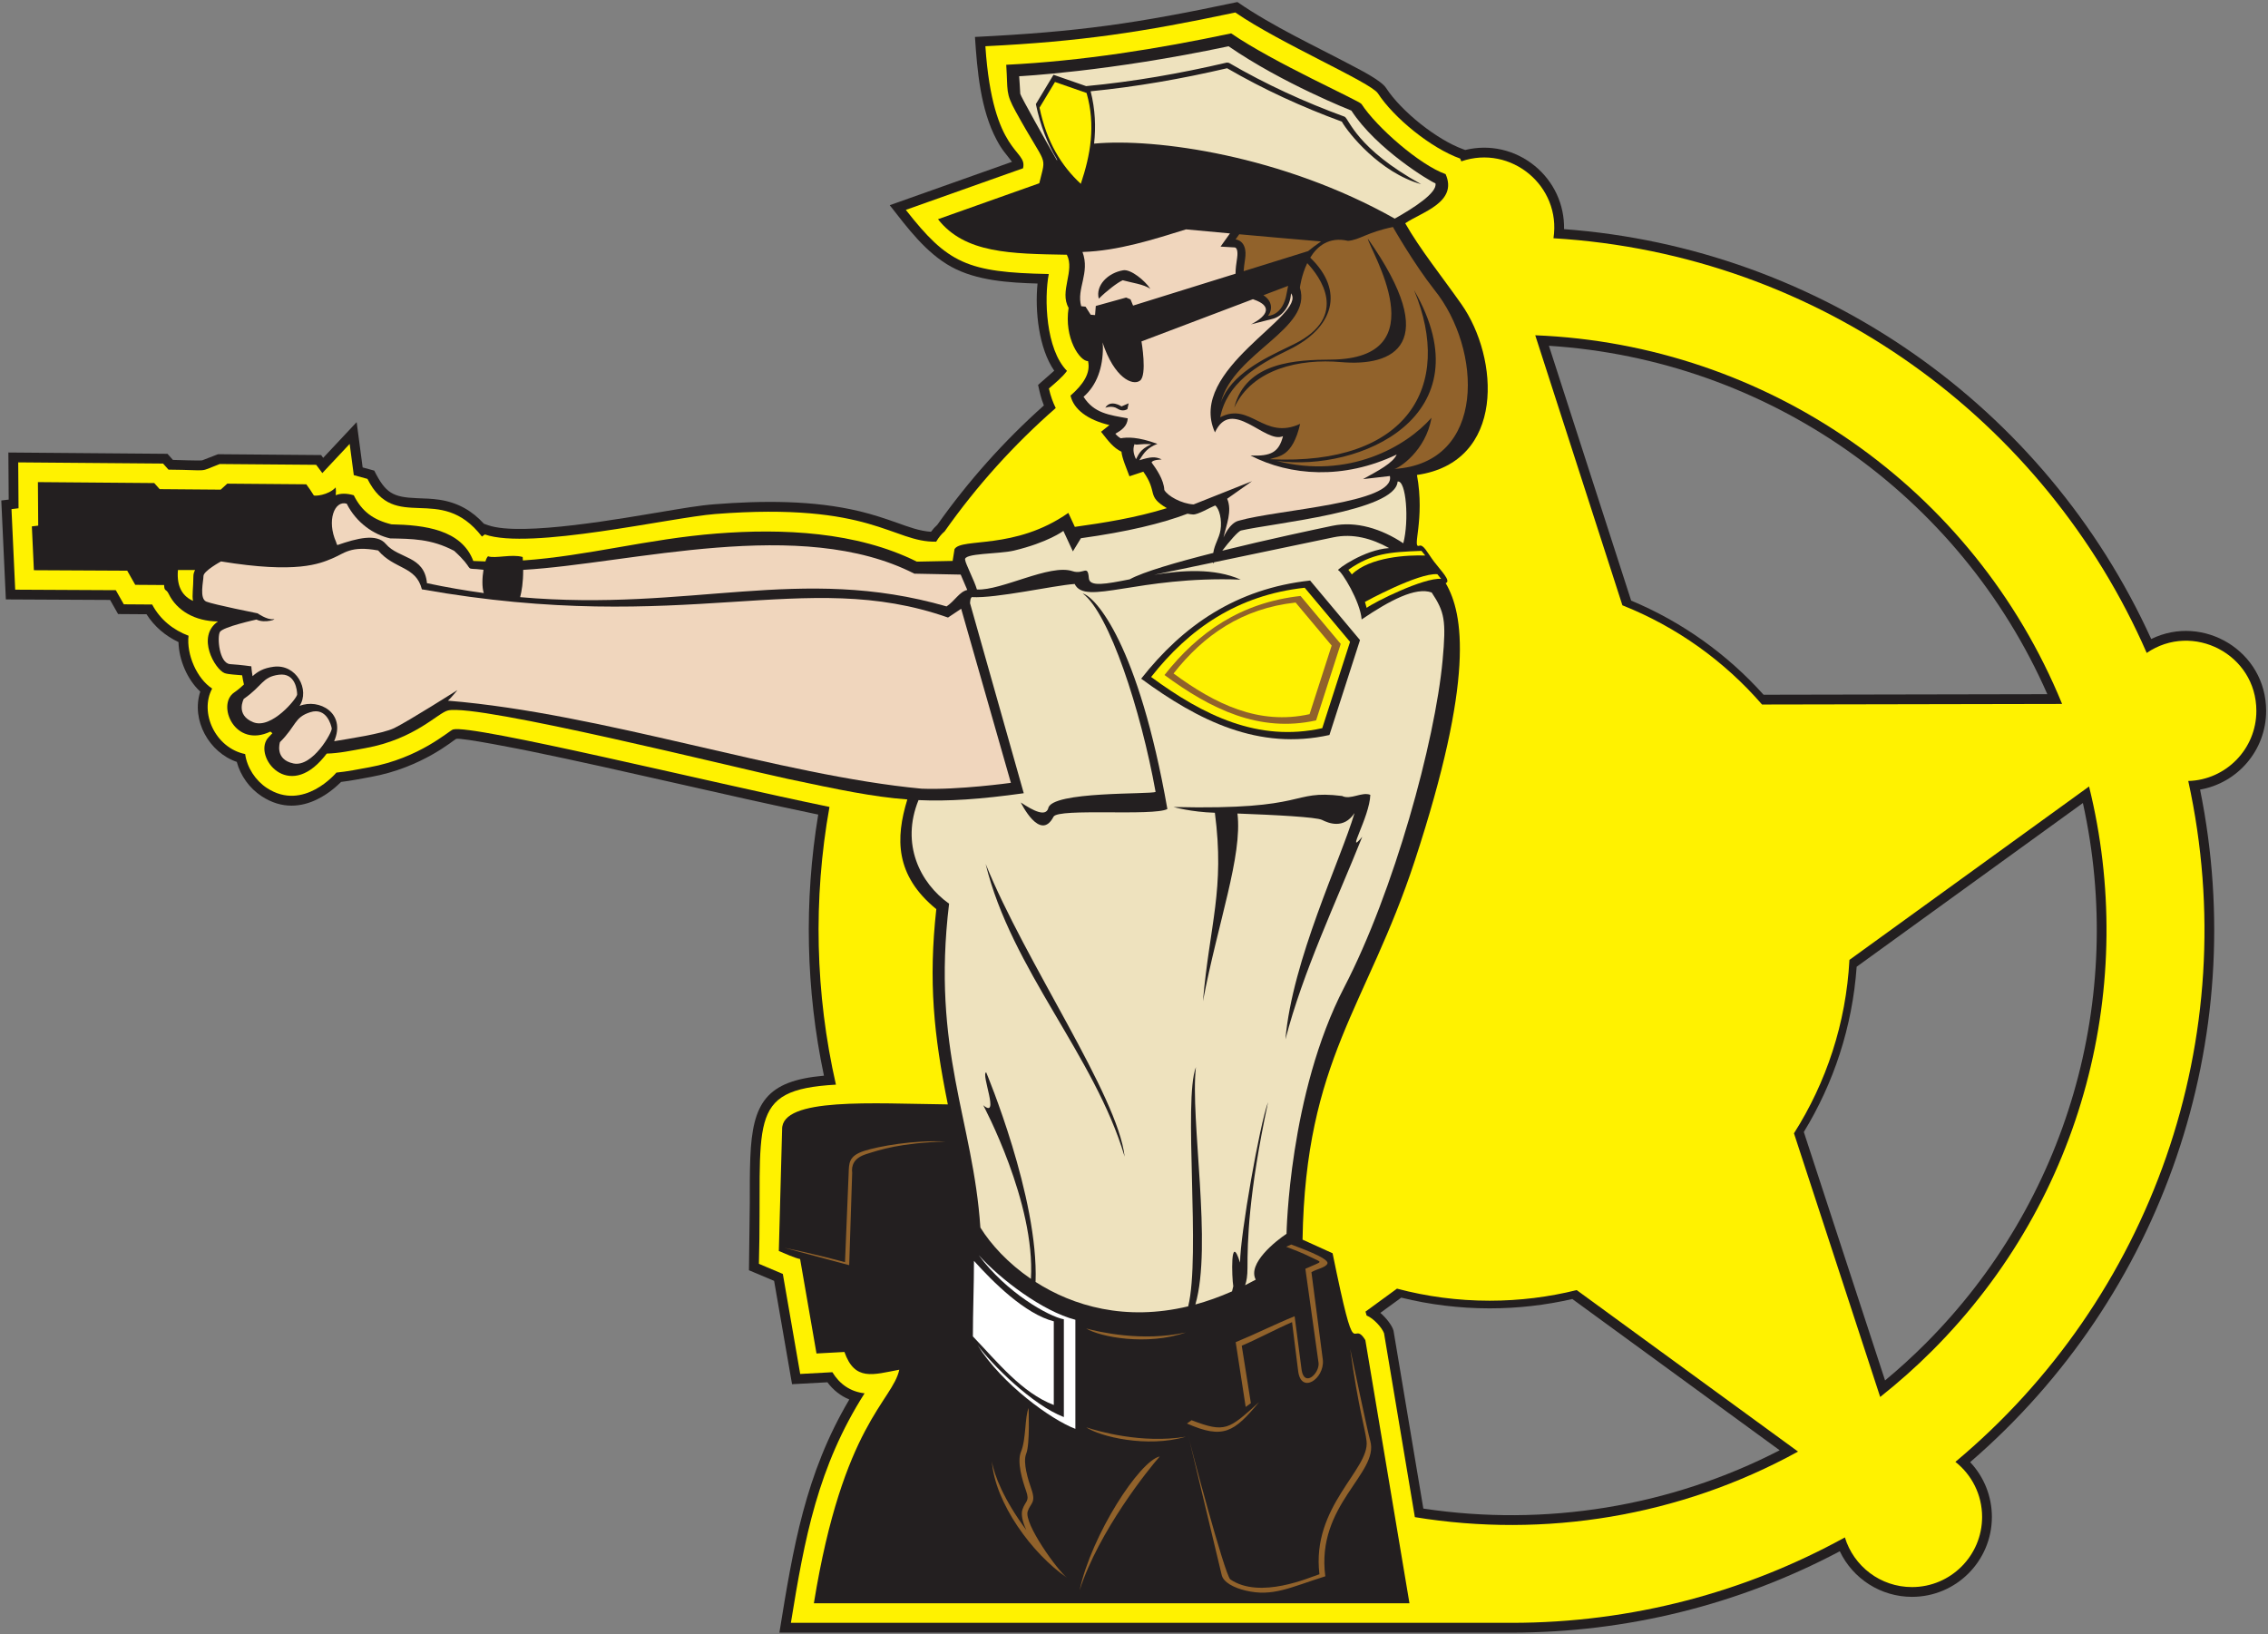
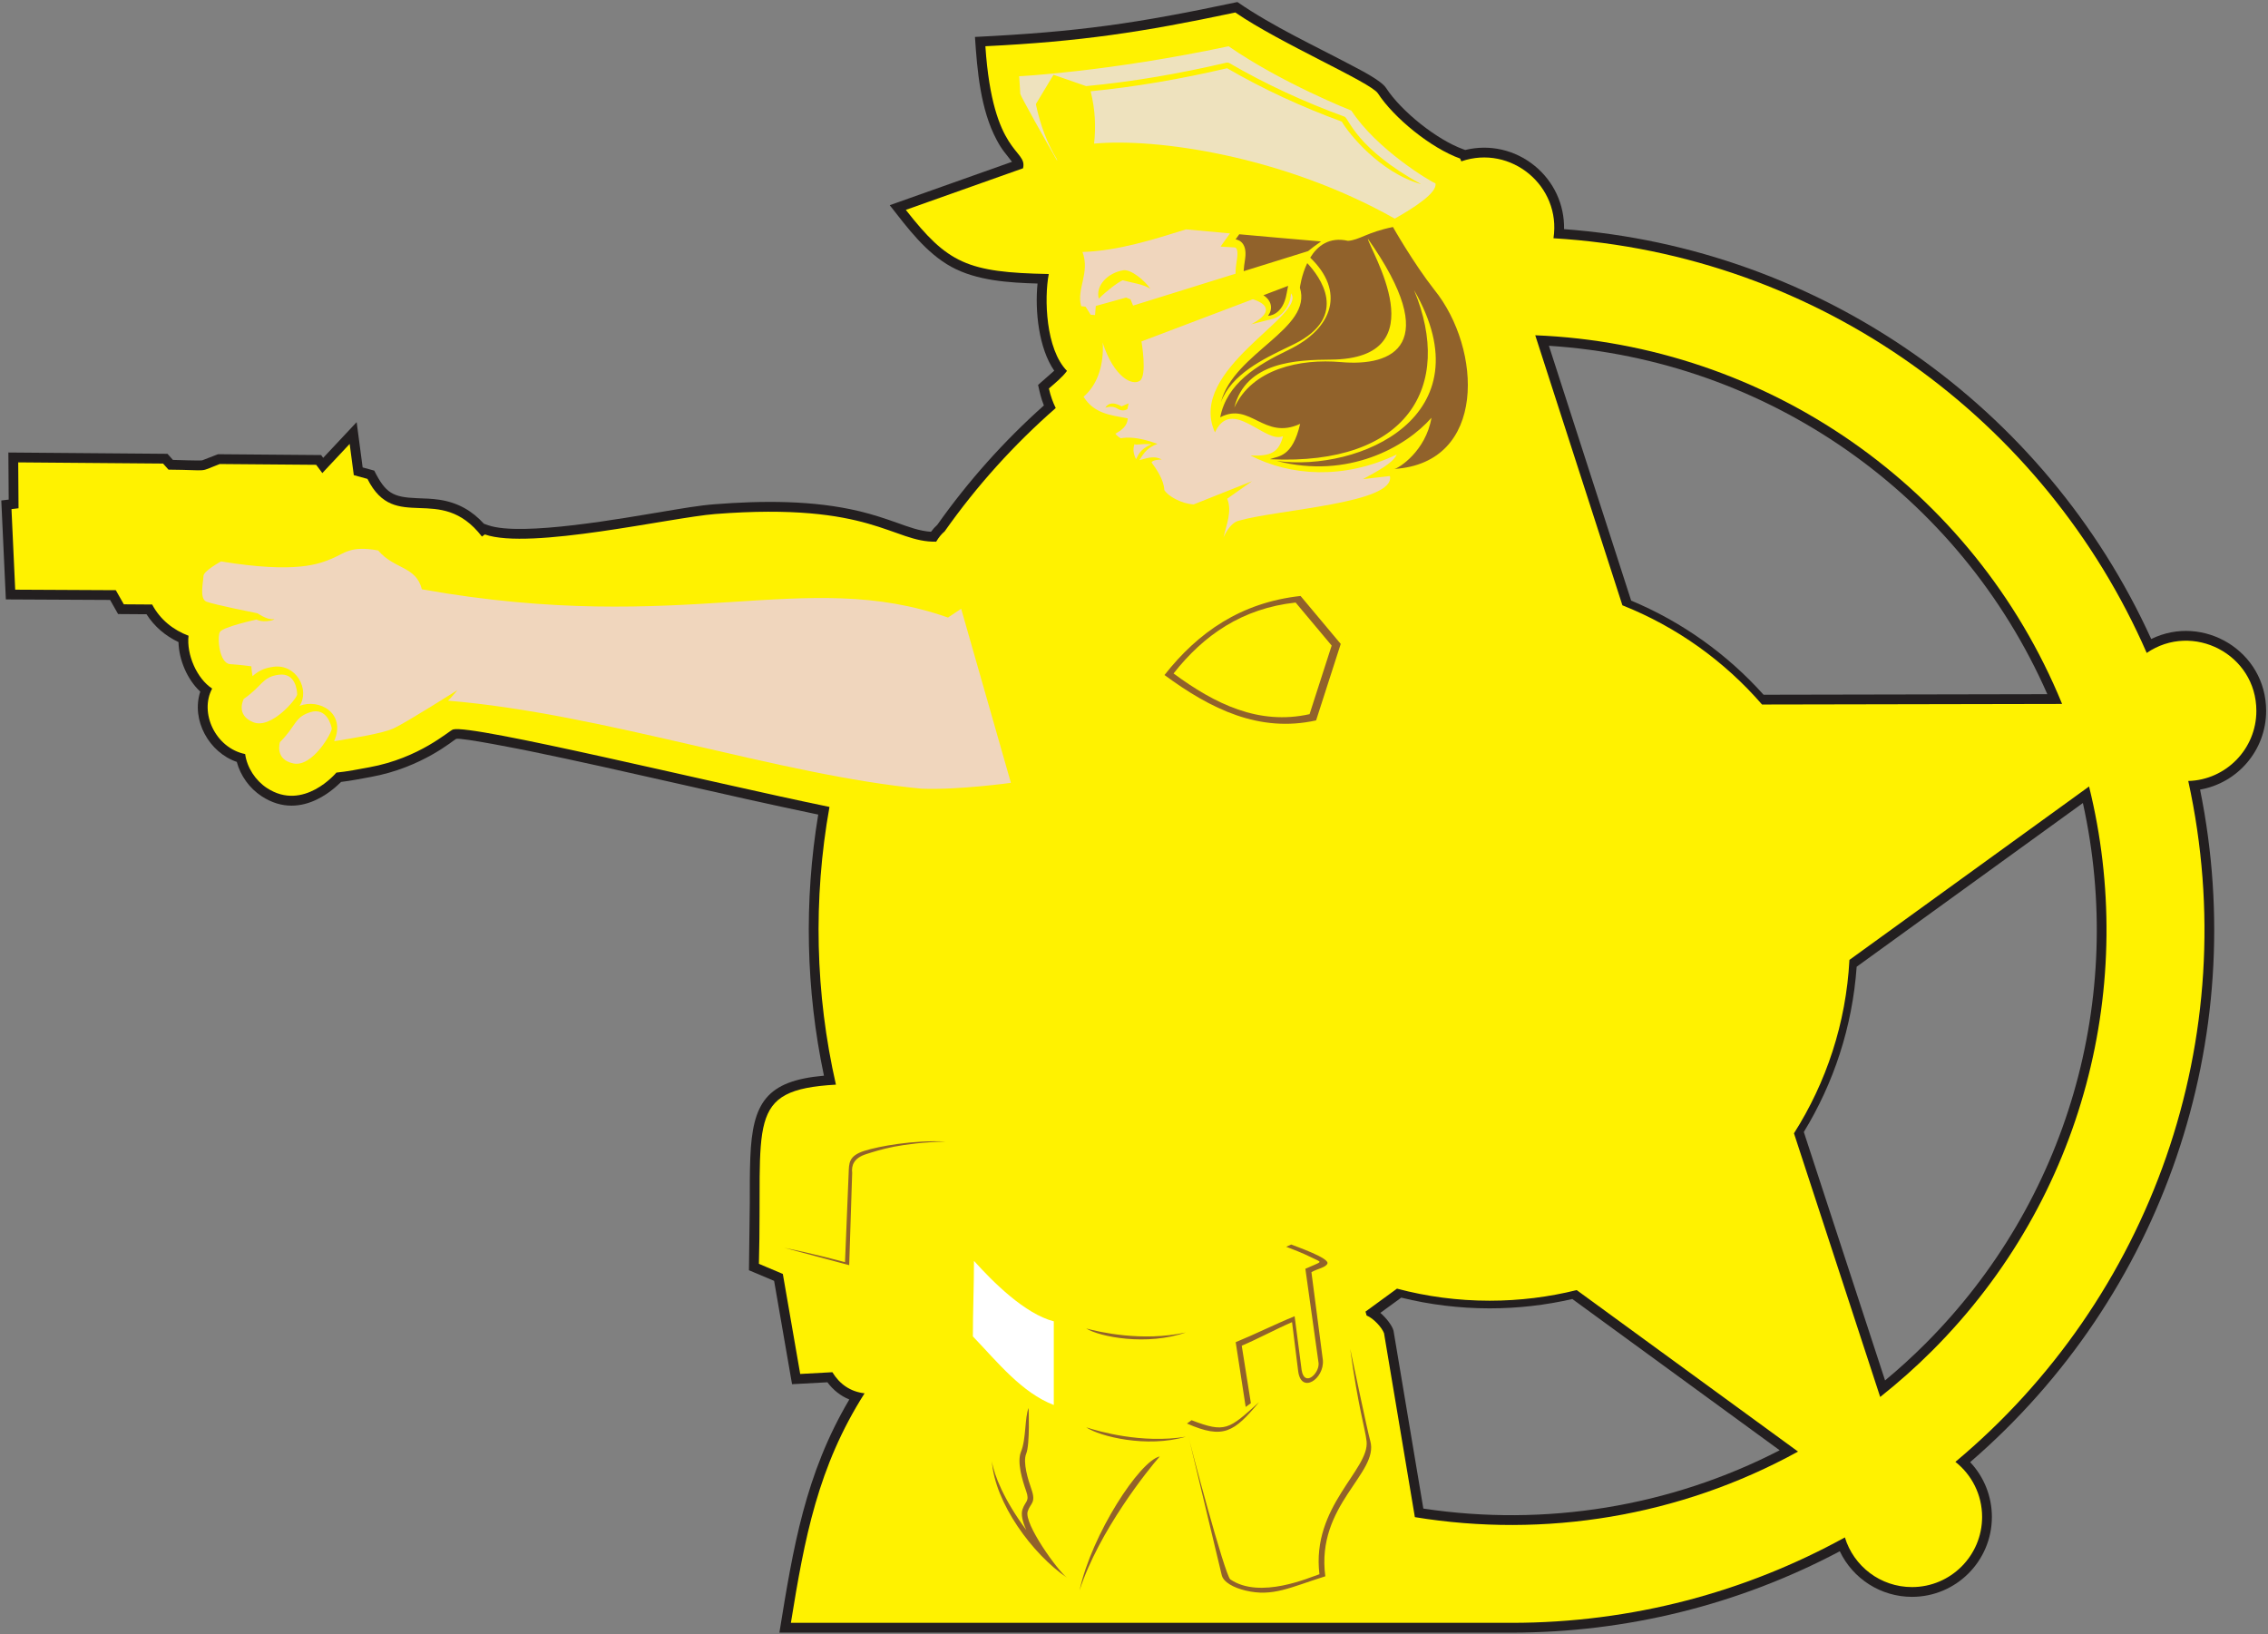
<svg xmlns="http://www.w3.org/2000/svg" viewBox="0 0 1040 749.333" height="749.333" width="1040" xml:space="preserve" id="svg2" version="1.1">
  <rect x="0" y="0" width="1040" height="749.333" fill="#808080" stroke="none" />
  <defs id="defs6" />
  <g transform="matrix(1.333,0,0,-1.333,0,749.333)" id="g10">
    <g transform="scale(0.1)" id="g12">
      <path id="path14" style="fill:#231f20;fill-opacity:1;fill-rule:evenodd;stroke:none" d="m 2834.38,1921.35 c -62.19,294.68 -68.81,600.98 -19.68,898.1 -331.32,68.98 -661.36,150.28 -993.07,218.44 -17.26,3.55 -235.33,47.33 -252.34,41.96 -7.3,-2.3 -116.11,-98.82 -293.59,-130.94 -34.02,-6.15 -67.86,-13.05 -102.2,-17.11 -3.94,-1.97 -129.4,-143.98 -274.035,-48.89 -40.934,26.92 -72.274,70.16 -84.957,117.76 -95.344,32.54 -157.485,143.6 -125.602,241.73 -44.781,41.57 -73.468,109.41 -74.879,170.37 -45.023,21.31 -83.132,53.58 -110.015,95.75 l -97.785,0.69 -27.539,48.56 -358.54,1.82 -15.719,340.29 25.453,3.05 -1.113,161.96 547.343,-4.47 18.727,-20.98 c 13.047,-0.19 92.34,-3.26 100.906,-1.43 l 54.203,20.99 354.751,-2.89 7.08,-9.54 115.1,122.77 20.62,-155.77 39.95,-10.96 c 38.71,-77.42 63.87,-91.69 147.85,-94.85 25.65,-0.96 50.94,-1.53 76.4,-5.38 63.48,-9.59 111.87,-37.63 153.09,-82.59 l 14.14,-4.95 c 115.39,-40.39 470.25,25.14 611.85,48.4 54.56,8.97 112.2,19.39 167.25,23.67 163.49,12.72 339.2,14.41 499.69,-24.3 44.63,-10.77 86.88,-24.75 130.04,-40.12 37.13,-13.22 75.27,-27.74 114.9,-30.29 6.45,8.73 13.64,16.89 21.78,24.12 106.15,150.17 229.32,288 366.52,410.42 -10.31,26.02 -14.09,44.41 -19.94,70.63 l 55.54,48.88 c -52.97,76.42 -66.9,204.97 -57.42,299.86 -98.43,2.79 -209.4,9.62 -296.89,57.66 -87.18,47.87 -150.96,134.46 -211.57,211.79 l 420.49,149.21 c -22.09,29.74 -32.56,37.73 -52.76,75.56 -55.65,104.21 -66.8,238.4 -74.55,354 357.13,17.62 553.5,45.88 902.83,120.05 122.9,-84.69 264.75,-149.79 396.78,-219.83 27.5,-14.6 97.97,-50.15 114.68,-75.84 52.45,-80.59 175.28,-178.58 266.06,-211 l 6.23,-2.22 c 83.5,20.47 170.91,0.79 238.5,-54.2 66.47,-54.08 103.12,-134.06 101.41,-218.09 880.56,-65.34 1654.97,-608.47 2019.87,-1409.84 178.29,87.32 395.35,-40.65 395.35,-247.19 0,-135.15 -97.86,-248.19 -227.29,-270.79 174.52,-858.62 -127.6,-1741.29 -790.91,-2313.4 47.69,-50.617 74.74,-117.66 74.74,-188.417 0,-151.778 -123.13,-274.907 -274.91,-274.907 -107.22,0 -203.32,62.235 -248.29,156.766 C 5980.48,100.836 5594.24,5.621 5199.45,5.621 H 2681.13 c 47.45,293.063 88.89,545.809 240.54,801.961 -30,12.203 -55.31,32.313 -75.45,59.148 l -121.57,-6.578 -61.7,355.418 -86.56,36.54 2.89,230.52 c 0.03,52.48 -0.32,105.3 1.83,157.74 7.62,186.43 53.78,263.41 253.27,280.98 z m 2776.87,1634.08 c 175.25,-73.11 330.55,-184.5 455.48,-323.72 l 976.14,1.88 C 6740.62,3921.63 6077.82,4384.21 5328.29,4432 Z m 775.7,-1259.35 c -14.68,-207.21 -79.24,-400.67 -181.77,-568.41 l 279.48,-854.565 c 48.04,39.883 94.26,81.938 138.41,126.094 488.91,488.911 690.58,1189.181 542.11,1860.011 z m -978.1,-1142.97 c -91.42,-21 -186.62,-32.11 -284.4,-32.11 -104.85,0 -206.69,12.84 -304.12,36.88 l -71.85,-52.4 c 18.64,-15.93 40.28,-42.63 45.23,-61.18 l 102.61,-611.956 c 419.09,-63.469 849.01,6.168 1225.75,200.488 l -713.22,520.278" />
      <path id="path16" style="fill:#fff200;fill-opacity:1;fill-rule:evenodd;stroke:none" d="m 7186.4,2916.11 -824.33,-596.5 c -11.69,-218.7 -80.11,-422.35 -190.79,-596.54 l 296.6,-906.89 c 61.93,49.031 121.77,102.008 178.99,159.226 526.23,526.234 706.03,1267.474 539.53,1940.704 z m -1605.31,623.21 c 186.6,-74.02 350.98,-192.04 480.32,-341.26 l 1032.25,1.98 C 6788.35,3945.03 6075.84,4436.58 5281.27,4468.13 Z M 5423.84,1183.83 c -95.89,-23.8 -196.15,-36.51 -299.39,-36.51 -110.23,0 -217.08,14.48 -318.82,41.5 l -108.27,-78.98 c 1.3,-4.69 2.59,-9.21 3.87,-13.54 23.72,-9.29 52.58,-41.25 59.83,-60.73 l 106.08,-632.695 c 446.26,-73.02 912.04,2.117 1318.12,225.504 z M 2720.66,39.27 c 47.24,291.738 92.66,536.644 253.5,789.504 -48.91,5.594 -85.66,31.442 -110.8,72.582 l -110.67,-5.984 -59.74,344.059 -82.31,34.74 c 13.18,487.78 -50.6,598.47 264.97,616.34 -71.19,311.89 -78.97,638.96 -22.22,955.3 -409.9,84.19 -1231.14,285.25 -1294.97,266.39 -13.59,-4.01 -114.82,-98.7 -288.72,-130.17 -37.32,-6.76 -74.71,-14.53 -112.51,-18.14 -0.06,-0.03 -112.94,-135.91 -239.237,-52.86 -39.109,25.72 -68.226,69.98 -74.621,116.62 -102.16,20.77 -158.215,142.17 -113.508,225.24 -52.926,34.54 -88.605,117.31 -81.25,181.77 -52.531,19.69 -97.64,55.39 -125.164,107.38 l -97.504,0.69 -27.562,48.59 -346.055,1.76 -12.801,277.1 24.25,2.9 -1.086,157.88 498.282,-4.07 18.687,-20.93 c 149.77,-1.23 98.07,-10.61 176.41,19.34 l 331.639,-2.71 21.11,-28.43 94.06,100.34 14.22,-107.47 47.01,-12.9 c 95.13,-190.32 248.64,-11.02 393.76,-198.31 l 9.99,7.25 c 155.48,-54.42 640.3,58.42 792.82,70.29 538.8,41.91 609.45,-98.19 759.77,-95.19 9.39,15.6 18.95,26.96 29.11,35.33 110.11,156.34 238.59,298.81 382.21,424.36 -9.65,19.31 -17.72,41.35 -23.51,67.28 17.73,15.43 47.64,39.62 62.19,60.53 -73.13,74.49 -78.84,248.75 -62.63,333.22 -281.06,5.27 -347.71,36.81 -491.76,220.61 l 403.27,143.09 c 15.91,66.82 -104.23,41.67 -129.56,419.82 327.28,16.14 539.34,48 859.79,116.04 153.02,-105.48 465.9,-240.4 490.43,-278.09 54.45,-83.67 182.03,-188.3 282.94,-224.34 1.41,-3.22 2.77,-6.39 4.06,-9.54 170.1,58.54 344.41,-84.43 317,-264.57 915.18,-54.78 1691.29,-626.18 2040.78,-1426.42 158.27,108.17 377.19,-4.4 377.19,-199.32 0,-130.88 -104.31,-237.46 -234.29,-241.15 C 7721.99,2049 7397.84,1153.86 6726.58,593 c 55.95,-44.191 91.88,-112.629 91.88,-189.437 0,-133.204 -108.05,-241.258 -241.26,-241.258 -108.7,0 -200.64,71.953 -230.79,170.808 C 6006.12,145.859 5615.21,39.27 5199.45,39.27 c -802.68,0 -1648.99,0 -2478.79,0" />
-       <path id="path18" style="fill:#231f20;fill-opacity:1;fill-rule:evenodd;stroke:none" d="m 3093.53,909.938 c -90.27,-16.813 -152.9,-40.668 -188.67,61.054 l -96.09,-5.191 -56.38,324.719 c -20.2,4.45 -52.21,18.98 -73.23,27.82 l 11.3,418.06 c -2.41,111.55 311.65,88.97 570.11,86.15 -48.61,240.19 -67.02,422.65 -39.69,671.66 -142.4,116.46 -140.59,243.71 -99.66,377.32 -118.7,8.85 -236.33,33.58 -413.27,71.16 -167.93,35.67 -1063.95,259.19 -1166.97,234.94 -34.5,-8.12 -113.48,-98.65 -283.26,-129.38 -48.53,-8.78 -91.57,-18.04 -133.79,-19.01 -6.01,-7.96 -12.84,-16.15 -20.6,-24.55 -124.072,-134.34 -235.834,24.79 -178.42,81.77 4.246,4.22 8.285,8.48 12.16,12.83 -2.269,1.84 -4.55,3.73 -6.843,5.66 -122.957,-58.76 -185.657,92.23 -125.145,134.12 13.715,9.5 24.578,18.93 34.086,27.91 -2.484,10.62 -4.555,21.18 -6.23,31.54 -16.79,1.88 -47.719,2.8 -60.133,7.47 -33.059,12.46 -98.614,125.3 -23.09,177.76 -78.508,0.76 -141.231,36.89 -169.297,94.65 -9.461,19.46 -15,6.78 -15.871,30.65 l -99.285,0.7 -27.61,48.67 -321.086,1.63 -6.964,150.74 21.851,2.61 -1.031,149.71 400.156,-3.27 18.688,-20.94 209.945,-1.71 22.625,20.6 271.784,-2.22 c 8.45,-11.39 16.81,-23.35 25.73,-37.93 2.05,-3.36 49.45,-0.51 75.41,27.18 1.24,-9.37 1.18,-18.38 0.14,-26.8 16.44,6.57 37.15,7.14 62.07,-0.19 27.66,-55.31 66.57,-84.6 129.69,-100 113.45,-2.37 240.78,-17.8 281.57,-126.07 13.95,-0.74 27.81,-1.23 41.59,-1.51 2.87,9.01 6.04,15.45 9.06,17.65 24.64,-8.63 81.68,8.66 119.11,-2.42 0.3,-4.06 0.55,-8.03 0.77,-11.9 221.52,15.2 428.99,74.16 667.1,92.68 226.67,17.63 480.25,6.65 688.12,-96.73 l 123.07,2.46 c 3.02,18.17 5.33,32.28 6.51,40.6 24.26,40.3 207.24,-4.41 391.55,124.6 l 22.31,-48.07 c 99.53,13.79 210.5,31.33 316.42,64.39 -72.04,42.62 -28.99,52.37 -80.81,125.48 l -47.71,-15.87 c -8.48,22.96 -25.9,63.33 -27.45,84.43 -27.63,13.67 -43.35,34.44 -70.28,68.67 l 28.87,23.1 c -75.49,17.8 -123.4,54.61 -133.83,101.38 43.98,38.3 69.71,77.58 60.3,118.5 -28.14,-0.65 -83.07,78.74 -66.92,183.39 -32.6,56.51 22.33,127.06 -6.02,182.59 -192.51,3.44 -350.87,4.27 -443.28,122.18 L 3575.15,4991 c 24.74,102.75 27.48,49.6 -80.79,246.25 -36.21,65.75 -26.73,69.2 -32.91,161.32 258.98,12.78 520.65,54.32 773.71,108.04 145.47,-100.28 441.03,-231.66 448.38,-242.96 52.25,-80.27 200,-209.32 289.41,-241.26 42.73,-97.18 -83.06,-130.65 -138.95,-169.01 50.47,-88.83 126.21,-183.07 193.14,-278.14 129.93,-184.58 152.97,-543.53 -152.77,-587.58 28.01,-154.43 -18.23,-252.97 7.54,-243.5 15.24,5.6 27.45,-23.18 51.52,-55.03 24.07,-31.86 60.03,-66.79 39.66,-73.48 62.01,-106.1 99.34,-327.96 -106.25,-955.02 -165.02,-503.34 -375.65,-681.81 -386.06,-1303.27 l 103.36,-46.88 c 83.36,-408.433 63.88,-218.61 112.69,-298.82 L 4848.58,106.57 H 2799.74 c 99.66,615.547 271.09,695.68 293.79,803.368 z M 664.008,3554.61 c -3.918,18.26 1.055,44.08 1.273,85.33 0.039,7.08 2.211,14.04 5.856,20.76 h -59 c -5.449,-61.44 19.562,-91.82 51.871,-106.09" />
-       <path id="path20" style="fill:#eee2be;fill-opacity:1;fill-rule:evenodd;stroke:none" d="m 3320.22,3695.31 c 0.8,-12.35 31.71,-71.39 40.42,-101.59 v 0.01 c 84.09,-4.67 250.84,88.99 328.54,63.09 39.21,-13.07 52.51,24.87 56.48,-23.99 1.93,-31.32 59.25,-20.15 140.51,-4.15 46.52,25.66 162.17,59.14 287.45,90.78 4.5,30.19 19.84,49.58 24.74,77.82 6.17,35.58 -4.02,75.18 -18.12,85.48 -18.33,-7.29 -59.28,-31.89 -75.96,-31.03 -5.55,0.28 -12.1,1.18 -19.25,2.65 -88.71,-33.69 -207.8,-62.31 -366.63,-84.31 -9.22,-15.09 -18.44,-30.17 -27.66,-45.26 -10.9,23.47 -21.79,46.94 -32.69,70.4 0,0 -52.43,-39.62 -170.37,-67.78 -51.47,-12.29 -176.08,-8.14 -167.46,-32.12 z m 22.74,-127.81 c -3.71,-3.04 -5.23,-7.8 -5.98,-21 l 184.77,-653.61 c -151.54,-21.05 -259.56,-28.3 -362.02,-23.68 -61.49,-150.67 4.8,-285.26 105.15,-356.29 -60.95,-504.92 83.04,-744.91 107.63,-1113.98 36.08,-57.98 95.14,-122.75 173.87,-176.49 15.78,261.92 -163.54,596.1 -164.09,597.39 58.82,-49.94 -8.61,107.73 10.13,113.12 0.53,-1.26 180.82,-430.27 169.94,-721.06 129.91,-83.37 309.43,-135.54 525.03,-83.92 43.29,174.02 -17.26,708.77 26.55,822.77 -20.22,-178.61 57.09,-614.91 -1.89,-816.41 40.84,11.14 82.94,26.03 126.19,45.12 l 4.26,17.61 c -4.86,28.17 -10.98,190.4 23.34,81.24 0,94.07 68.12,478.62 96.28,551.85 -68.04,-318.23 -70.75,-481.43 -70.75,-569.45 0,-27.92 -3.25,-47.05 -8.15,-60.06 12.11,6.05 24.28,12.36 36.55,19.09 -29.16,55.09 68.21,132.75 105.93,157.69 0,0 8.07,481.22 198.49,848.09 170.91,329.27 312.36,844.55 338.38,1124.6 12.8,137.8 6.68,166.51 -37.57,233.29 -54.84,19.86 -144.15,-27.04 -240.92,-92.72 -4.53,61.67 -68.85,166.14 -81.09,169.7 -3.96,2.34 89.12,69.88 175.59,75.84 -60.06,33.25 -124.8,50.96 -191.47,36.97 -52.82,-11.09 -241.5,-50.52 -410.57,-85.84 -1.26,-2.13 -2.17,-3.86 -2.65,-5.07 -0.22,1.49 -0.41,2.95 -0.58,4.39 l -203.15,-42.44 c 95.95,15.69 206.63,23.81 297.9,-16.53 -356.3,13.1 -534.36,-90.88 -571.25,-14.98 -74.09,-5.38 -268.91,-49.95 -353.85,-45.23 z m 1163.88,57.04 c 57.2,-68.27 114.39,-136.53 171.58,-204.79 -35.05,-108.85 -70.11,-217.7 -105.16,-326.55 -242.17,-53.82 -449.72,48.14 -647.58,193.71 143.59,182.73 326.93,309.8 581.16,337.63 z m 320.53,128.17 c 20.4,77.56 10.01,218.15 -19.56,212.33 -6.99,-102.6 -428.17,-142.97 -538.31,-168.37 -10.39,-2.4 -40.98,-38.19 -64.87,-69.47 156.49,38.69 320.25,73.33 378.57,85.57 81.92,17.19 169.26,-10.24 244.17,-60.06 z m -958.6,-2109.8 c -102.93,347.48 -389.22,642.99 -478.1,1006.74 136.41,-337.66 454.86,-796.72 478.1,-1006.74 z m 748.04,1240.56 c 29.13,-14.57 68.3,15.45 97.12,3.9 -2.13,-76.39 -87.54,-215.6 -27.77,-144.26 -89.87,-224.7 -204.42,-465.09 -264.27,-697.05 23.05,272.33 190.52,618.55 237.69,778.6 -37.53,-56.69 -89.96,-34.45 -111.68,-23.59 -19.64,9.82 -161.08,17.22 -291.01,22.04 17.51,-145.75 -66.67,-372.24 -118.8,-645.95 23.13,266.01 75.78,384.02 41.09,648.59 -83.14,2.6 -141.71,19.77 -142.21,19.78 474.5,-11.53 396.78,60.32 579.84,37.94 z m -1010.85,-42.72 c 9.42,60.21 354.63,47.41 369.3,56.8 -50.71,281.88 -159.68,614.69 -250.67,682.59 45.15,-12.67 191.7,-175.53 291.25,-741.57 -48,-25.31 -374.66,3.8 -391.57,-26.26 -46.02,-89.41 -112.6,48.85 -112.7,48.85 44.99,-30.16 85.3,-49.2 94.39,-20.41" />
      <path id="path22" style="fill:#eee2be;fill-opacity:1;fill-rule:evenodd;stroke:none" d="m 3636.59,5068.66 c -34.52,59.67 -126.88,223.89 -126.88,230.14 0,7.55 -3.78,60.35 -3.78,60.35 0,0 305.5,15.08 720.37,103.09 186.06,-128.24 422.41,-221.26 422.41,-221.26 86.75,-133.27 271.56,-243.9 289.16,-250.18 7.73,-31.78 -74.32,-84.68 -139.91,-121.42 -386.82,217.84 -823.24,277.7 -1034.28,257.96 6.38,57.83 4.06,117.5 -11.89,180.04 156.55,15.38 313.04,42.76 469.46,79.26 125.72,-72.93 258.22,-133.65 394.64,-183.62 22.07,-39.27 130.59,-175.28 272.78,-215.16 -223.24,123.57 -246.96,222.69 -262.85,231.96 -137.78,50.27 -271.46,111.51 -398.24,185.35 l -6.99,1.05 c -161.52,-37.83 -322.98,-65.93 -484.36,-81.08 l -112.13,39.04 c -55.71,-92.52 -33.8,-56.13 -60.73,-100.85 15.6,-75.23 40.51,-137.47 72.46,-189.89 0.08,-1.57 0.33,-3.17 0.76,-4.78" />
      <path id="path24" style="fill:#91622b;fill-opacity:1;fill-rule:evenodd;stroke:none" d="m 4791.73,4840.56 c 0,0 69.66,-123.14 142.57,-216.17 163.76,-202.44 181.7,-596.12 -138.28,-616.02 15.02,1.23 108.96,61.67 128.23,176 -87.83,-100.02 -286.16,-212.3 -532.28,-148.43 283.13,-38.56 723.83,152.42 472.42,587.55 137.9,-331.7 -24.48,-603.88 -493.26,-581.74 l -1.93,0.56 c 27.54,10.34 76.71,5.41 103.32,121.16 -125.45,-57.79 -170.81,77.2 -274.96,22.57 22.55,115.71 123.99,178.3 233.67,231.08 158.5,76.26 194.65,204.14 75.96,318.01 24.42,39.87 64.67,72.77 130.03,57.88 40.4,3.17 64.56,29.1 154.51,47.55 z m -591.55,-602.02 c 44.69,170.77 316.2,251.39 271.48,393.39 0,0 5.16,42.52 25.28,84.36 41.97,-44.65 147.83,-183.05 -45.03,-278.46 -7.74,-3.83 -16.1,-7.85 -24.85,-12.06 -79.55,-38.28 -191.69,-92.26 -226.88,-187.23 z m 45.78,-19.39 c 39.13,159.05 216.87,164.33 332.54,165.28 372.11,3.08 132.01,378.66 126.85,416.13 257.66,-366.24 86.82,-440.63 -92.7,-424.64 -140.13,12.48 -304.95,-22.7 -366.69,-156.77 z m 17.09,596.45 -12.66,-17.72 c 0,0 42.75,-2.52 32.69,-67.89 -2.42,-15.72 -4.25,-29.4 -4.94,-41.37 l 221.74,69.01 c 12.76,10.64 27.47,21.22 44.53,33.28 -94.75,7.98 -196.98,17.06 -281.36,24.69 z m 83.08,-209.69 c 29.67,-19.27 32.72,-48.01 16.16,-70.78 0,0 50.51,-0.74 63.71,76.46 1.61,9.47 3.33,18.29 5.18,26.53 l -85.05,-32.21" />
      <path id="path26" style="fill:#f0d6bd;fill-opacity:1;fill-rule:evenodd;stroke:none" d="m 3723.79,4754.71 c 26.82,-72.02 -21.57,-126.82 -4.46,-186.56 l 15.03,-1.67 17.6,-27.66 15.08,-1.25 2.51,31.43 104.35,28.91 15.09,-6.28 8.8,-21.38 352.46,109.69 c 0.06,16.8 2.49,35.03 5.45,54.26 1.06,6.9 4.03,33.58 -7.84,36.07 l -49.17,2.89 32.39,45.34 c -88.84,8.09 -151.11,13.92 -151.11,13.92 -110.7,-34.28 -233.86,-74.04 -356.18,-77.71 z m 68.84,-310.94 c 0.9,-5.59 1.41,-11.41 1.41,-17.45 0,-67.89 -20.12,-129.49 -66.63,-169.72 36.14,-56.82 88.13,-62.59 152.12,-74.17 -1.66,-27.05 -20.95,-40.87 -42.75,-52.8 5.19,-6.6 11.57,-11.79 18.47,-15.77 21.99,3.73 58.38,5.7 126.16,-19.25 -32.6,-13.18 -44.26,-26.93 -62.02,-56.35 40.52,12.34 54.41,13.08 76.99,2.93 -27.78,-1.76 -32.52,-6.41 -35.1,-10.29 16.11,-22.22 42.27,-58.86 43.96,-94.88 11.41,-20.74 59.51,-47.57 100.83,-49.71 69.56,27.66 131.33,52.22 200.9,79.88 -28.5,-20.12 -57,-40.23 -85.49,-60.34 18.12,-42.22 -3,-90.19 -12.57,-133.27 0,0 20.11,50.29 52.8,57.83 133.68,38.47 539.81,59.59 519.51,153.56 -30.82,-3.53 -61.65,-7.07 -92.47,-10.61 52.37,28.89 102.69,55.03 115.91,84.55 -183.15,-87.47 -367.28,-73.5 -502.82,-3.41 70.5,-2.93 97.55,11.21 111.68,66.57 -60.46,-28.02 -176.66,136.88 -234.05,13.03 -98.45,216.42 318.75,402.92 261.51,478.41 -1.09,-38.19 -26.15,-78.51 -63.07,-87.89 l -74.35,-18.89 c 59.42,30.54 72.39,63.35 10.6,84.96 -1.42,0.5 -2.81,1.01 -4.17,1.53 L 3926.7,4447.05 c 0,0 20.06,-116.16 -5.07,-134.95 -25.12,-18.8 -88.79,9.04 -129,131.67 z m 109.93,-350.21 c -7.76,-21.88 -0.54,-38.16 5.11,-51.61 7.83,11.07 10.4,32.58 53.11,51.51 -44.4,2.19 -47.64,-4.28 -58.22,0.1 z m -122.7,500.31 c -11.93,45.79 31.37,89.1 84.05,97.88 26.17,4.36 75.18,-35.83 93.44,-64.05 -22.87,16.17 -63.26,20.71 -95.23,29.73 -17.81,-7.77 -56.2,-37.22 -82.26,-63.56 z m 22.36,-375.01 c 0,0 23.53,9.23 41.98,-3.22 18.45,-12.46 34.16,-1.39 34.16,-1.39 l 4.13,19.84 -24.45,-10.61 c 0,0 -37.83,25.37 -55.82,-4.62" />
-       <path id="path28" style="fill:#f0d6bd;fill-opacity:1;fill-rule:evenodd;stroke:none" d="m 1160.36,3746.45 c -1.93,3.34 -3.37,6.82 -4.09,10.41 -32.68,72.91 -6.28,144.57 36.46,132 32.69,-65.37 93.03,-106.86 149.61,-119.43 74.13,-1.52 141.04,-0.98 220,-42.75 72.92,-66.63 33.95,-60.34 77.95,-62.86 7.44,-0.93 15.12,-1.67 22.9,-2.32 -4.44,-27.02 -5.63,-59.51 1.01,-80.11 -62.65,8.54 -127.65,19.66 -195.43,34.01 -9.21,95.89 -97.49,82.92 -141.48,134.91 -31.63,37.39 -99.62,19.35 -166.93,-3.86 z m 639.4,-85.24 c 371.6,21.54 954.9,186.65 1345.66,-13.08 53.12,-1.05 106.25,-2.11 159.38,-3.16 7.54,-17.6 15.09,-35.2 22.63,-52.81 -27.57,-6.44 -42.03,-37.17 -71.25,-56.66 -503.62,145.13 -881.72,-19.58 -1466.87,31.85 5.26,20.51 10.57,49.94 10.45,93.86" />
      <path id="path30" style="fill:#f0d6bd;fill-opacity:1;fill-rule:evenodd;stroke:none" d="m 760.262,3690.23 c 0,0 -60.348,-32.69 -60.348,-50.29 0,-17.6 -15.086,-77.95 10.059,-88.01 25.144,-10.05 176.004,-40.22 176.004,-40.22 0,0 32.687,-22.63 52.8,-20.12 20.118,2.52 -26.398,-16.34 -56.57,-1.26 0,0 -115.66,-25.14 -125.719,-42.74 -10.058,-17.6 -2.515,-108.12 35.2,-110.63 37.714,-2.51 72.921,-7.55 72.921,-7.55 0,0 0.579,-13.47 4.188,-33.83 17.703,15.8 37.062,27.75 72.211,32.33 79.062,10.32 125.612,-79.61 89.452,-134.68 66.24,26.58 161.32,-23.86 118.97,-121.43 48.05,8.19 166.15,25.38 206.74,45.15 49.03,23.89 217.49,130.75 217.49,130.75 0,0 -21.37,-26.4 -32.69,-36.46 534.3,-44 1144.26,-257.47 1629.6,-302.73 125.79,-5.03 306.92,20.12 306.92,20.12 -57.02,199.58 -114.04,399.17 -171.07,598.75 -15.09,-10.06 -30.19,-20.13 -45.28,-30.19 -495.8,174.22 -898.87,-64.56 -1809.86,97.06 -20.11,80.46 -95.11,68.32 -150.43,133.69 -95.55,17.6 -115.66,-10.06 -158.4,-27.66 -42.75,-17.6 -120.7,-52.8 -382.188,-10.05" />
      <path id="path32" style="fill:#f0d6bd;fill-opacity:1;fill-rule:evenodd;stroke:none" d="m 838.652,3217.52 c 0,0 -30.172,-55.31 32.684,-80.46 62.859,-25.14 150.864,82.98 150.864,95.55 0,12.57 -5.03,75.43 -62.86,67.89 -57.832,-7.54 -55.317,-37.71 -120.688,-82.98 z m 124.512,-148.71 c 0,0 -20.016,-59.75 46.276,-73.49 66.29,-13.73 133.99,108.13 131.79,120.5 -2.2,12.38 -18.17,73.39 -73.78,55.83 -55.62,-17.56 -47.85,-46.83 -104.286,-102.84" />
      <path id="path34" style="fill:#fff200;fill-opacity:1;fill-rule:nonzero;stroke:none" d="m 4695.45,3551.06 c 0.53,0.3 183.47,100.52 249.08,95.27 l 12.92,-16.03 c -59.84,4.79 -229.19,-79.62 -256.14,-99.78 z m -57.02,110.42 c 80.82,56.75 141.39,60.95 251.53,65.11 l 12.92,-16.03 c -59.21,2.28 -190.62,-4.42 -252.5,-65.03 l -11.95,15.95" />
      <path id="path36" style="fill:#91622b;fill-opacity:1;fill-rule:nonzero;stroke:none" d="m 4099.04,736.223 c 116.37,-44.535 127.91,-32.047 232.32,62.351 C 4245.11,695.32 4208.95,669.781 4083.14,724.855 Z M 3989.62,611.617 c -39.15,-44.176 -209.39,-256.07 -275.97,-460.695 41.89,192.539 206.9,445.637 275.97,460.695 z m -577.51,-16.586 c 7.46,-48.035 41.97,-133.5 118.37,-236.558 -13.28,28.859 -18.7,54.23 -13.29,70.492 10.2,30.574 25.77,26.933 12.61,64.203 -12.92,36.625 -32.3,99.367 -17.41,135.109 17.65,42.352 12.64,118.989 26,150.032 0.01,-0.356 5.12,-125.278 -8.26,-157.399 -12.32,-29.566 6.96,-90.668 17.79,-121.355 16.96,-48.055 -2.98,-47.922 -12.54,-76.602 -14.07,-42.238 103.74,-205.117 134.91,-228.156 -119.68,81.379 -247.95,257.375 -258.18,400.234 z m -505.3,684.889 12.51,304.66 c 1.45,35.55 -0.86,60.79 54.56,78.37 49.19,15.59 169.22,37.59 278.94,31.96 -156.13,-5 -224.68,-28.01 -273.15,-43.38 -43.1,-13.66 -51.18,-39.21 -48.19,-64.76 l -10.23,-317.2 -223.55,59.79 c 109.21,-22.22 184.63,-43.1 209.11,-49.44 z m 829.73,-568.1 c 42.96,-14.015 191.56,-56.886 342.49,-32.347 -133.32,-39.282 -295.11,0.414 -342.49,32.347 z m 0,339.98 c 42.96,-11.68 191.56,-46.49 342.49,-13.75 -133.32,-46.523 -295.11,-15.61 -342.49,13.75 z m 347.72,-353.984 c 11.82,-55.101 128.34,-490.382 147.82,-508.933 102.88,-70.242 275.29,7.73 306.78,17.625 -28.38,233.324 173.08,359.965 162.21,457.551 -4.8,43.125 -28.53,114.336 -56.36,317.613 8.26,-37.34 58.37,-279.07 69.03,-316.789 31.39,-111.055 -187.33,-219.641 -154.67,-465.485 -120.77,-37.929 -180.52,-71.55 -274.45,-49.043 -39.44,9.45 -77.18,28.059 -82.33,55.047 z m 200.93,84.118 -34.39,222.776 c 66.7,27.24 133.05,60.77 202.7,89.22 l 24.2,-185.481 c 10.02,-59.781 61.13,-11.152 58.26,24.09 l -45.47,324.611 c 61.91,28.14 60.88,19.05 19.01,39.95 -30.3,15.12 -63.48,27.51 -84.96,35.81 l 17.26,7.69 c 21.89,-8.52 131.03,-46.74 124.63,-65.14 -4.9,-14.07 -36.45,-18.66 -55.07,-30.04 l 39.37,-302.6 c 5.29,-64.73 -75.21,-118.332 -85.08,-37.191 l -21.01,167.981 c -53,-22.7 -119.12,-58.44 -173.04,-81.047 l 31.43,-197.715 -17.84,-12.914" />
-       <path id="path38" style="fill:#ffffff;fill-opacity:1;fill-rule:evenodd;stroke:none" d="m 3366.8,1303.99 c 75.15,-83.4 219.59,-192.98 332.51,-222.23 0,-62.09 0,-99.334 0,-161.381 0,-62.047 0,-151.848 0,-213.848 -82.87,31.332 -252.24,153.157 -336.76,288.328 48.92,-66.402 187.79,-205.804 297.15,-247.851 0,54.605 0,143.93 0,198.582 0,54.65 0,83 0,137.7 -52.59,10.01 -197.99,91.68 -292.9,220.7" />
      <path id="path40" style="fill:#ffffff;fill-opacity:1;fill-rule:evenodd;stroke:none" d="m 3350.5,1284.3 c 66.18,-73.46 175.1,-182.17 274.56,-207.94 0,-54.69 0,-69.19 0,-123.844 0,-54.649 0,-109.336 0,-163.946 -110.21,42.375 -193.49,147.243 -278.33,236.02 0,84.51 3.77,175.2 3.77,259.71" />
      <path id="path42" style="fill:#fff200;fill-opacity:1;fill-rule:evenodd;stroke:none" d="m 4488.22,3599.71 c 51.99,-62.05 103.98,-124.11 155.97,-186.16 -31.86,-98.95 -63.73,-197.9 -95.6,-296.85 -220.14,-48.93 -408.81,43.76 -588.68,176.09 130.53,166.12 297.2,281.63 528.31,306.92" />
      <path id="path44" style="fill:#91622b;fill-opacity:1;fill-rule:evenodd;stroke:none" d="m 4473.93,3571.43 c 46.06,-54.98 92.13,-109.96 138.2,-164.95 -28.24,-87.67 -56.47,-175.34 -84.71,-263.02 -195.05,-43.34 -362.22,38.78 -521.59,156.04 115.65,147.18 263.33,249.52 468.1,271.93 z m -16.98,-22.63 c 41.32,-49.32 82.65,-98.64 123.98,-147.96 -25.34,-78.66 -50.66,-157.3 -75.99,-235.96 -174.98,-38.88 -324.94,34.79 -467.9,139.98 103.74,132.03 236.22,223.84 419.91,243.94" />
-       <path id="path46" style="fill:#fff200;fill-opacity:1;fill-rule:evenodd;stroke:none" d="m 3575.98,5251.04 c 17.74,29.46 35.47,58.91 53.21,88.36 36.22,-12.61 72.43,-25.21 108.64,-37.82 32.03,-112.31 13.22,-213.92 -19.83,-312.53 -66.12,61.14 -117.35,143.05 -142.02,261.99" />
    </g>
  </g>
</svg>